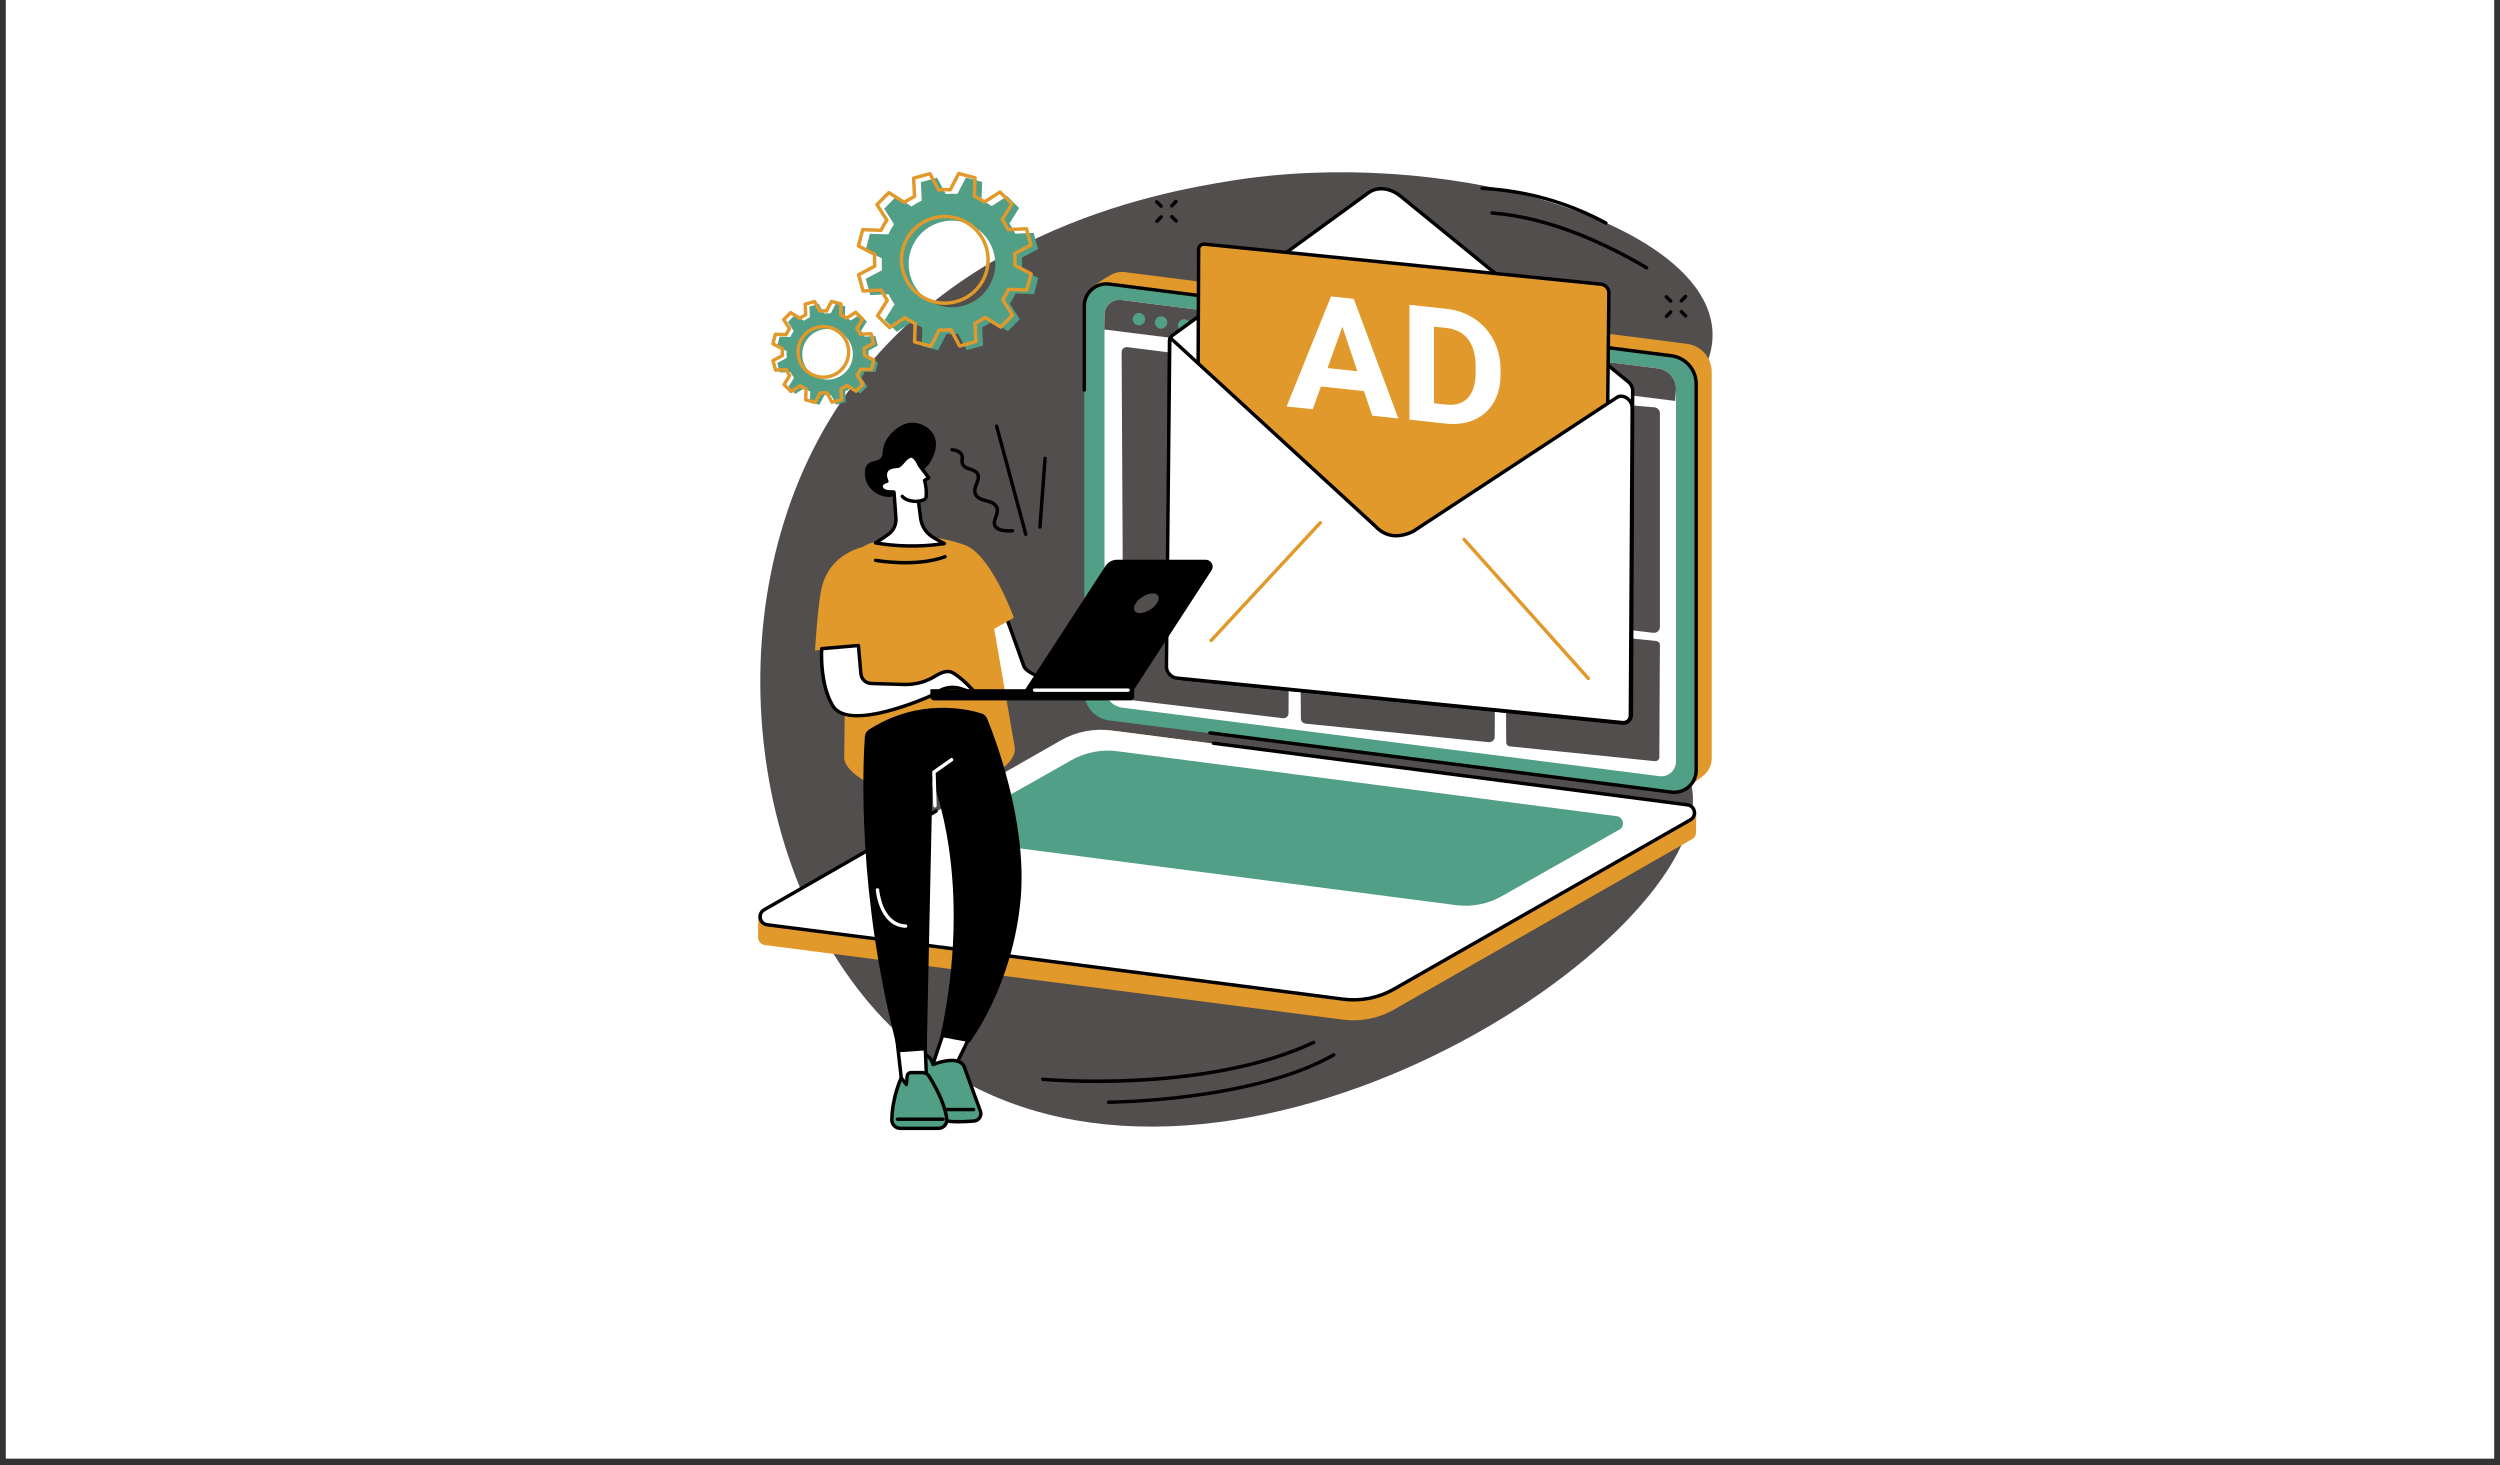
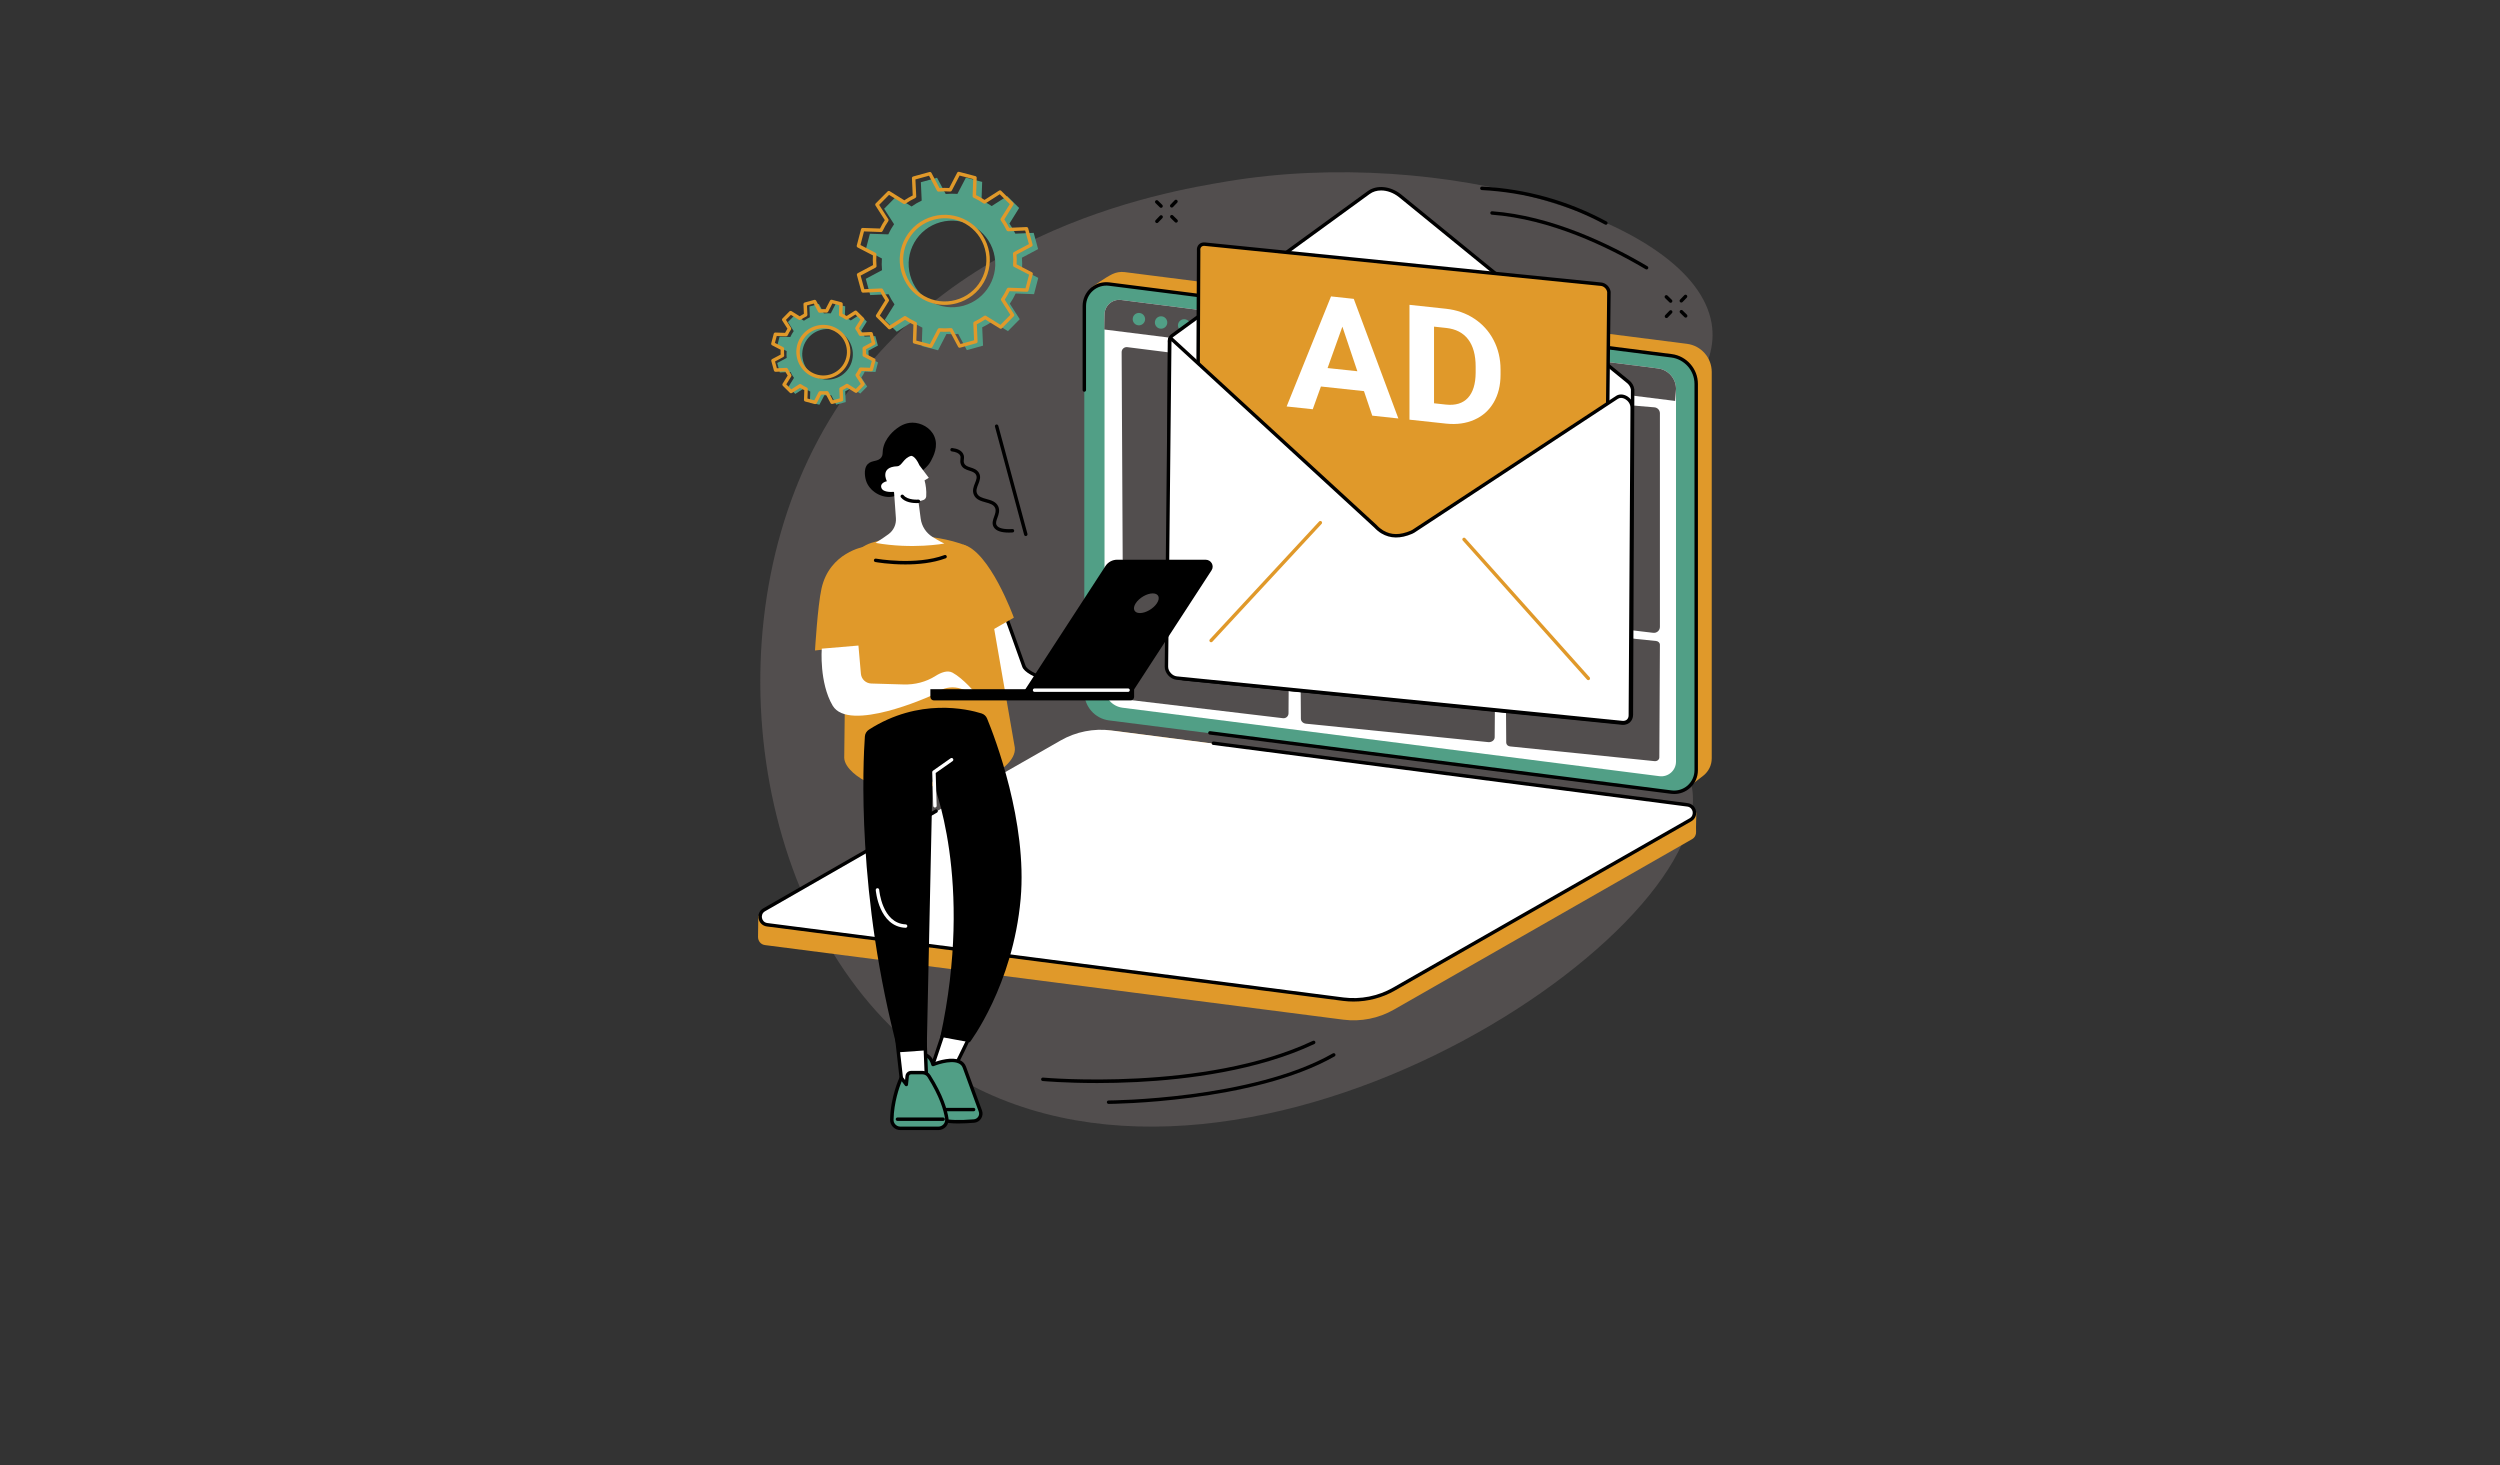
<svg xmlns="http://www.w3.org/2000/svg" width="360" zoomAndPan="magnify" viewBox="0 0 270 158.25" height="211" preserveAspectRatio="xMidYMid meet" version="1.0">
  <rect x="0" y="0" width="270" height="158.25" fill="#333333" stroke="none" />
  <defs>
    <clipPath id="d9d5d2f22b">
-       <path d="M 0.637 0 L 269.363 0 L 269.363 157.504 L 0.637 157.504 Z M 0.637 0 " clip-rule="nonzero" />
-     </clipPath>
+       </clipPath>
  </defs>
  <g clip-path="url(#d9d5d2f22b)">
    <path fill="#ffffff" d="M 0.637 0 L 269.363 0 L 269.363 157.504 L 0.637 157.504 Z M 0.637 0 " fill-opacity="1" fill-rule="nonzero" />
    <path fill="#ffffff" d="M 0.637 0 L 269.363 0 L 269.363 157.504 L 0.637 157.504 Z M 0.637 0 " fill-opacity="1" fill-rule="nonzero" />
  </g>
  <path fill="#524e4e" d="M 132.605 19.578 C 125.688 20.727 99.645 25.051 87.816 48.547 C 76.402 71.219 82.617 103.02 101.996 115.531 C 133.09 135.617 185.066 101.414 182.766 85.273 C 181.906 79.23 171.746 72.945 170.418 64.691 C 168.316 51.645 186.531 44.598 184.848 34.891 C 182.91 23.688 155.656 15.746 132.605 19.578 " fill-opacity="1" fill-rule="nonzero" />
  <path fill="#e0992a" d="M 182.367 84.984 L 121.461 76.516 C 119.93 76.32 118.785 75.02 118.785 73.477 L 117.949 30.992 C 117.949 30.992 119.336 29.992 120.125 29.609 C 120.527 29.414 120.988 29.328 121.465 29.387 L 182.191 37.133 C 183.723 37.328 184.867 38.629 184.867 40.172 L 184.867 81.898 C 184.867 82.645 184.527 83.301 184 83.738 C 183.512 84.137 182.367 84.984 182.367 84.984 " fill-opacity="1" fill-rule="nonzero" />
  <path fill="#519f86" d="M 180.508 85.551 L 119.781 77.805 C 118.254 77.609 117.105 76.309 117.105 74.766 L 117.105 33.039 C 117.105 31.605 118.367 30.5 119.789 30.68 L 180.512 38.426 C 182.043 38.621 183.188 39.922 183.188 41.461 L 183.188 83.188 C 183.188 84.621 181.93 85.73 180.508 85.551 " fill-opacity="1" fill-rule="nonzero" />
  <path fill="#ffffff" d="M 179.219 83.828 L 121.234 76.434 C 120.121 76.293 119.289 75.348 119.289 74.227 L 119.289 33.977 C 119.289 33.02 120.129 32.277 121.078 32.398 L 179.062 39.793 C 180.176 39.934 181.008 40.883 181.008 42.004 L 181.008 82.254 C 181.008 83.211 180.168 83.949 179.219 83.828 " fill-opacity="1" fill-rule="nonzero" />
  <path fill="#000000" d="M 180.809 85.754 C 180.703 85.754 180.594 85.75 180.484 85.734 L 130.648 79.336 C 130.547 79.324 130.473 79.23 130.488 79.125 C 130.5 79.023 130.594 78.953 130.695 78.965 L 180.531 85.363 C 181.156 85.441 181.785 85.25 182.258 84.836 C 182.73 84.418 183.004 83.82 183.004 83.188 L 183.004 41.461 C 183.004 40.02 181.922 38.793 180.492 38.609 L 119.766 30.863 C 119.141 30.785 118.512 30.977 118.039 31.395 C 117.566 31.809 117.293 32.41 117.293 33.039 L 117.293 42.121 C 117.293 42.227 117.211 42.309 117.105 42.309 C 117.004 42.309 116.922 42.227 116.922 42.121 L 116.922 33.039 C 116.922 32.305 117.238 31.602 117.789 31.113 C 118.344 30.625 119.082 30.402 119.812 30.496 L 180.539 38.238 C 182.156 38.445 183.375 39.832 183.375 41.461 L 183.375 83.188 C 183.375 83.926 183.059 84.629 182.504 85.113 C 182.035 85.531 181.43 85.754 180.809 85.754 " fill-opacity="1" fill-rule="nonzero" />
  <path fill="#e0992a" d="M 145.082 110.125 L 82.625 102.07 C 82.137 102.008 81.863 101.598 81.867 101.188 C 81.871 100.906 81.895 98.918 81.895 98.918 L 114.918 80.039 C 116.574 79.094 118.715 78.73 120.605 78.973 L 182.27 86.926 C 182.641 86.973 182.961 87.215 183.105 87.559 L 183.207 87.793 C 183.207 87.793 183.152 89.449 183.176 89.836 C 183.191 90.141 183.055 90.453 182.738 90.633 L 150.543 109.039 C 148.891 109.984 146.973 110.367 145.082 110.125 " fill-opacity="1" fill-rule="nonzero" />
  <path fill="#ffffff" d="M 145.082 107.91 L 82.852 99.871 C 82.023 99.766 81.809 98.672 82.531 98.258 L 114.551 79.969 C 116.207 79.023 118.121 78.645 120.012 78.887 L 182.242 86.926 C 183.07 87.031 183.289 88.125 182.562 88.539 L 150.543 106.828 C 148.887 107.773 146.969 108.152 145.082 107.91 " fill-opacity="1" fill-rule="nonzero" />
-   <path fill="#519f86" d="M 157.266 97.758 L 103.305 90.738 C 102.559 90.641 102.359 89.652 103.016 89.277 L 115.703 82.105 C 117.195 81.254 118.93 80.91 120.637 81.129 L 174.598 88.148 C 175.344 88.246 175.539 89.234 174.887 89.605 L 162.199 96.781 C 160.703 97.633 158.973 97.977 157.266 97.758 " fill-opacity="1" fill-rule="nonzero" />
  <path fill="#000000" d="M 146.18 108.168 C 145.805 108.168 145.43 108.145 145.059 108.098 L 82.828 100.059 C 82.367 100 82.016 99.668 81.926 99.215 C 81.836 98.766 82.035 98.324 82.438 98.094 L 101.008 87.438 C 101.094 87.387 101.211 87.418 101.262 87.508 C 101.312 87.598 101.281 87.711 101.191 87.762 L 82.621 98.418 C 82.309 98.598 82.246 98.91 82.293 99.145 C 82.34 99.375 82.516 99.641 82.875 99.688 L 145.105 107.727 C 146.941 107.961 148.84 107.586 150.449 106.664 L 182.473 88.379 C 182.785 88.199 182.848 87.887 182.805 87.652 C 182.758 87.422 182.578 87.156 182.223 87.109 L 131.02 80.453 C 130.918 80.441 130.848 80.348 130.859 80.246 C 130.871 80.145 130.969 80.07 131.07 80.082 L 182.27 86.738 C 182.727 86.797 183.078 87.129 183.168 87.582 C 183.258 88.031 183.059 88.473 182.656 88.703 L 150.637 106.988 C 149.285 107.762 147.734 108.168 146.18 108.168 " fill-opacity="1" fill-rule="nonzero" />
  <path fill="#524e4e" d="M 121.746 37.492 L 159.211 42.215 C 159.48 42.25 159.688 42.48 159.688 42.754 L 159.688 65.555 C 159.688 65.883 159.398 66.137 159.07 66.094 L 122.258 61.516 C 121.684 61.445 121.254 60.961 121.25 60.383 L 121.137 38.035 C 121.133 37.707 121.422 37.453 121.746 37.492 " fill-opacity="1" fill-rule="nonzero" />
  <path fill="#524e4e" d="M 121.879 62.578 L 138.762 64.496 C 139.031 64.523 139.23 64.754 139.23 65.023 L 139.16 77.043 C 139.156 77.359 138.879 77.602 138.566 77.566 L 121.828 75.574 C 121.566 75.543 121.363 75.316 121.363 75.051 L 121.293 63.105 C 121.289 62.789 121.566 62.543 121.879 62.578 " fill-opacity="1" fill-rule="nonzero" />
  <path fill="#524e4e" d="M 141.113 65.164 L 160.953 67.078 C 161.273 67.109 161.516 67.344 161.512 67.617 L 161.426 79.621 C 161.426 79.941 161.098 80.188 160.723 80.148 L 141.051 78.16 C 140.734 78.129 140.496 77.902 140.496 77.629 L 140.41 65.699 C 140.41 65.379 140.738 65.129 141.113 65.164 " fill-opacity="1" fill-rule="nonzero" />
  <path fill="#524e4e" d="M 163.109 67.617 L 178.859 69.227 C 179.094 69.25 179.27 69.426 179.27 69.637 L 179.207 81.797 C 179.207 82.043 178.965 82.234 178.691 82.203 L 163.086 80.613 C 162.852 80.59 162.676 80.418 162.672 80.207 L 162.59 68.027 C 162.59 67.781 162.832 67.59 163.109 67.617 " fill-opacity="1" fill-rule="nonzero" />
  <path fill="#524e4e" d="M 161.84 42.586 L 178.676 43.992 C 179.012 44.02 179.27 44.301 179.27 44.637 L 179.27 67.703 C 179.27 68.09 178.934 68.391 178.547 68.344 L 161.711 66.348 C 161.387 66.309 161.141 66.035 161.141 65.707 L 161.141 43.23 C 161.141 42.852 161.465 42.555 161.84 42.586 " fill-opacity="1" fill-rule="nonzero" />
  <path fill="#524e4e" d="M 180.914 43.301 L 181.008 42.004 C 181.008 40.883 180.176 39.934 179.062 39.793 L 121.078 32.398 C 120.129 32.277 119.289 33.02 119.289 33.977 L 119.262 35.586 L 180.914 43.301 " fill-opacity="1" fill-rule="nonzero" />
  <path fill="#519f86" d="M 123.672 34.461 C 123.672 34.832 123.375 35.133 123.008 35.137 C 122.637 35.141 122.332 34.84 122.332 34.473 C 122.328 34.102 122.625 33.797 122.996 33.797 C 123.363 33.793 123.668 34.09 123.672 34.461 " fill-opacity="1" fill-rule="nonzero" />
  <path fill="#519f86" d="M 126.066 34.824 C 126.07 35.195 125.773 35.496 125.402 35.5 C 125.031 35.504 124.73 35.207 124.727 34.836 C 124.723 34.465 125.02 34.16 125.391 34.16 C 125.762 34.156 126.062 34.453 126.066 34.824 " fill-opacity="1" fill-rule="nonzero" />
  <path fill="#519f86" d="M 128.559 35.137 C 128.562 35.508 128.266 35.812 127.895 35.816 C 127.523 35.816 127.223 35.52 127.219 35.148 C 127.215 34.781 127.512 34.477 127.883 34.473 C 128.254 34.473 128.555 34.77 128.559 35.137 " fill-opacity="1" fill-rule="nonzero" />
  <path fill="#ffffff" d="M 126.305 37.02 C 126.266 36.699 126.375 36.41 126.605 36.242 L 147.809 20.809 C 148.715 20.133 150.098 20.27 151.199 21.141 L 175.824 41.215 C 176.098 41.434 176.285 41.75 176.324 42.07 L 176.188 77.191 C 176.188 77.762 175.758 78.148 175.184 78.09 L 127.922 73.316 C 126.992 73.223 126.168 72.316 126.172 71.383 L 126.305 37.02 " fill-opacity="1" fill-rule="nonzero" />
  <path fill="#000000" d="M 149.16 20.57 C 148.699 20.57 148.27 20.695 147.918 20.957 L 126.715 36.391 C 126.539 36.52 126.457 36.738 126.488 36.996 C 126.492 37.004 126.492 37.012 126.492 37.02 L 126.359 71.383 C 126.355 72.215 127.109 73.047 127.941 73.133 L 175.203 77.906 C 175.43 77.93 175.633 77.867 175.777 77.738 C 175.922 77.605 176 77.41 176.004 77.188 L 176.137 42.082 C 176.102 41.812 175.941 41.543 175.707 41.359 L 151.082 21.285 C 150.484 20.812 149.797 20.57 149.16 20.57 Z M 175.297 78.281 C 175.254 78.281 175.207 78.281 175.164 78.277 L 127.902 73.504 C 126.879 73.398 125.98 72.41 125.984 71.383 L 126.117 37.031 C 126.074 36.648 126.215 36.297 126.492 36.09 L 147.695 20.656 C 148.664 19.938 150.156 20.074 151.316 20.996 L 175.941 41.066 C 176.258 41.316 176.465 41.676 176.508 42.047 C 176.512 42.055 176.512 42.062 176.512 42.074 L 176.375 77.191 C 176.375 77.52 176.25 77.812 176.027 78.016 C 175.832 78.191 175.574 78.281 175.297 78.281 " fill-opacity="1" fill-rule="nonzero" />
  <path fill="#e0992a" d="M 173.34 71.172 L 129.273 66.773 L 129.453 27.062 C 129.398 26.637 129.695 26.328 130.109 26.371 L 172.918 30.691 C 173.332 30.734 173.711 31.113 173.762 31.535 L 173.34 71.172 " fill-opacity="1" fill-rule="nonzero" />
  <path fill="#000000" d="M 129.461 66.605 L 173.156 70.965 L 173.574 31.547 C 173.531 31.215 173.223 30.91 172.898 30.879 L 130.09 26.555 C 129.949 26.543 129.828 26.582 129.746 26.664 C 129.656 26.754 129.621 26.887 129.637 27.039 C 129.641 27.047 129.641 27.055 129.641 27.062 Z M 173.34 71.359 C 173.332 71.359 173.328 71.359 173.32 71.355 L 129.254 66.961 C 129.16 66.949 129.086 66.871 129.086 66.773 L 129.266 27.07 C 129.238 26.812 129.316 26.57 129.477 26.406 C 129.641 26.238 129.871 26.156 130.129 26.184 L 172.938 30.508 C 173.441 30.559 173.887 31 173.949 31.512 C 173.949 31.523 173.949 31.531 173.949 31.539 L 173.523 71.176 C 173.523 71.227 173.504 71.277 173.465 71.312 C 173.43 71.34 173.387 71.359 173.34 71.359 " fill-opacity="1" fill-rule="nonzero" />
  <path fill="#ffffff" d="M 176.277 44.023 C 176.281 43.18 175.277 42.496 174.637 42.914 L 152.633 57.383 C 152.566 57.418 152.5 57.453 152.43 57.484 C 151.355 57.941 150.305 58.055 149.289 57.449 C 149.02 57.289 148.773 57.078 148.551 56.844 L 126.516 36.598 C 126.484 36.566 126.445 36.551 126.406 36.555 C 126.371 36.559 126.344 36.582 126.336 36.617 L 125.973 72 C 125.969 72.59 126.492 73.172 127.086 73.23 L 175.215 78.035 C 175.707 78.086 176.074 77.758 176.078 77.266 L 176.277 44.023 " fill-opacity="1" fill-rule="nonzero" />
  <path fill="#000000" d="M 176.277 44.023 Z M 126.52 36.855 L 126.16 72 C 126.156 72.496 126.605 72.996 127.102 73.047 L 175.234 77.852 C 175.418 77.871 175.586 77.82 175.707 77.715 C 175.824 77.605 175.891 77.449 175.891 77.266 L 176.09 44.023 C 176.094 43.605 175.797 43.254 175.5 43.09 C 175.227 42.941 174.949 42.934 174.738 43.07 L 152.734 57.539 C 152.648 57.59 152.574 57.625 152.504 57.656 C 151.238 58.195 150.152 58.18 149.195 57.609 C 148.93 57.453 148.672 57.242 148.422 56.977 Z M 175.312 78.227 C 175.273 78.227 175.234 78.227 175.195 78.223 L 127.066 73.418 C 126.379 73.348 125.781 72.684 125.789 71.996 L 126.148 36.613 C 126.148 36.602 126.148 36.586 126.152 36.574 C 126.18 36.461 126.273 36.379 126.387 36.367 C 126.48 36.359 126.574 36.395 126.645 36.465 L 148.68 56.703 C 148.684 56.707 148.684 56.711 148.688 56.715 C 148.914 56.957 149.152 57.148 149.387 57.289 C 150.246 57.801 151.191 57.809 152.359 57.312 C 152.418 57.285 152.477 57.258 152.539 57.219 L 174.535 42.758 C 174.859 42.547 175.285 42.551 175.68 42.766 C 176.16 43.027 176.465 43.52 176.465 44.023 L 176.266 77.266 C 176.262 77.555 176.152 77.812 175.957 77.992 C 175.785 78.145 175.559 78.227 175.312 78.227 " fill-opacity="1" fill-rule="nonzero" />
  <path fill="#e0992a" d="M 171.539 73.457 C 171.488 73.457 171.438 73.438 171.398 73.395 L 157.98 58.379 C 157.91 58.305 157.918 58.184 157.992 58.117 C 158.07 58.047 158.188 58.055 158.258 58.133 L 171.68 73.148 C 171.746 73.223 171.738 73.344 171.664 73.41 C 171.629 73.441 171.582 73.457 171.539 73.457 " fill-opacity="1" fill-rule="nonzero" />
  <path fill="#e0992a" d="M 130.801 69.363 C 130.758 69.363 130.711 69.348 130.676 69.316 C 130.598 69.246 130.594 69.125 130.664 69.051 L 142.461 56.324 C 142.531 56.246 142.648 56.242 142.723 56.312 C 142.801 56.383 142.805 56.5 142.734 56.578 L 130.938 69.305 C 130.902 69.344 130.852 69.363 130.801 69.363 " fill-opacity="1" fill-rule="nonzero" />
  <path fill="#ffffff" d="M 143.379 39.75 L 146.594 40.094 L 144.977 35.277 Z M 147.309 42.242 L 142.66 41.742 L 141.777 44.199 L 138.957 43.898 L 143.75 32.012 L 146.207 32.277 L 151.023 45.195 L 148.203 44.891 L 147.309 42.242 " fill-opacity="1" fill-rule="nonzero" />
  <path fill="#ffffff" d="M 154.875 35.277 L 154.875 43.555 L 156.156 43.695 C 157.195 43.805 157.984 43.562 158.535 42.969 C 159.082 42.375 159.363 41.473 159.371 40.258 L 159.371 39.602 C 159.371 38.344 159.102 37.359 158.559 36.648 C 158.02 35.941 157.227 35.531 156.184 35.418 Z M 152.223 45.324 L 152.223 32.922 L 156.184 33.348 C 157.312 33.473 158.324 33.824 159.219 34.414 C 160.109 35 160.809 35.773 161.309 36.73 C 161.809 37.691 162.059 38.746 162.059 39.898 L 162.059 40.473 C 162.059 41.625 161.812 42.621 161.32 43.465 C 160.828 44.309 160.137 44.93 159.238 45.328 C 158.344 45.727 157.336 45.867 156.211 45.754 L 152.223 45.324 " fill-opacity="1" fill-rule="nonzero" />
  <path fill="#ffffff" d="M 120.395 75.254 C 120.395 75.09 111.172 73.633 110.578 71.945 C 109.691 69.43 108.582 66.41 108.582 66.41 L 106.281 67.863 L 107.762 75.098 L 120.395 75.254 " fill-opacity="1" fill-rule="nonzero" />
  <path fill="#000000" d="M 107.914 74.914 L 118.715 75.047 C 114.617 74.168 110.82 73.191 110.402 72.008 C 109.66 69.91 108.758 67.43 108.488 66.691 L 106.488 67.953 Z M 120.395 75.441 C 120.395 75.441 120.391 75.441 120.391 75.441 L 107.762 75.285 C 107.672 75.285 107.598 75.223 107.582 75.137 L 106.098 67.898 C 106.082 67.824 106.113 67.746 106.18 67.703 L 108.484 66.25 C 108.531 66.219 108.59 66.215 108.645 66.23 C 108.695 66.25 108.738 66.293 108.758 66.344 C 108.77 66.375 109.875 69.398 110.754 71.883 C 111.168 73.059 116.676 74.23 119.027 74.73 C 120.582 75.062 120.582 75.062 120.582 75.254 C 120.582 75.305 120.559 75.352 120.523 75.387 C 120.488 75.422 120.441 75.441 120.395 75.441 " fill-opacity="1" fill-rule="nonzero" />
  <path fill="#e0992a" d="M 94.094 58.633 C 96.293 57.918 99.641 57.402 103.648 58.676 C 105.105 59.141 106.156 60.426 106.336 61.949 L 109.598 80.734 C 109.758 82.102 107.934 83.426 106.648 83.914 C 105.305 84.422 103.273 84.906 100.398 84.906 C 97.316 84.906 95.074 85.086 93.824 84.535 C 92.789 84.082 91.227 82.984 91.176 81.852 L 91.398 62.543 C 91.32 60.785 92.418 59.18 94.094 58.633 " fill-opacity="1" fill-rule="nonzero" />
  <path fill="#e0992a" d="M 109.496 66.707 C 109.496 66.707 106.895 59.492 103.973 58.797 L 105.457 69.02 L 109.496 66.707 " fill-opacity="1" fill-rule="nonzero" />
  <path fill="#e0992a" d="M 88.02 70.254 C 88.02 70.254 88.305 65.426 88.723 63.562 C 89.598 59.641 93.34 59.047 93.34 59.047 L 93.793 69.582 L 88.02 70.254 " fill-opacity="1" fill-rule="nonzero" />
  <path fill="#000000" d="M 97.773 60.961 C 96.016 60.961 94.637 60.719 94.535 60.699 C 94.434 60.684 94.367 60.586 94.383 60.484 C 94.402 60.383 94.5 60.316 94.602 60.332 C 94.645 60.34 98.914 61.094 102.004 59.949 C 102.102 59.914 102.207 59.961 102.242 60.059 C 102.277 60.156 102.23 60.262 102.133 60.297 C 100.738 60.816 99.145 60.961 97.773 60.961 " fill-opacity="1" fill-rule="nonzero" />
  <path fill="#ffffff" d="M 88.75 70.055 C 88.75 70.055 88.469 73.734 89.926 76.207 C 91.668 79.156 100.453 75.184 100.453 75.184 L 101.473 74.602 C 102.164 74.211 102.988 74.129 103.746 74.371 L 105.395 74.906 C 105.395 74.906 104.031 73.27 102.871 72.645 C 102.328 72.352 101.625 72.629 101.027 73.008 C 100.004 73.656 98.801 73.957 97.59 73.922 L 94.094 73.82 C 93.508 73.801 93.027 73.348 92.977 72.762 L 92.711 69.719 L 88.75 70.055 " fill-opacity="1" fill-rule="nonzero" />
-   <path fill="#000000" d="M 88.926 70.227 C 88.895 70.949 88.844 74.004 90.086 76.109 C 91.703 78.852 100.07 75.148 100.367 75.016 L 101.383 74.441 C 102.117 74.023 103 73.934 103.801 74.195 L 104.797 74.516 C 104.305 73.988 103.5 73.195 102.785 72.809 C 102.297 72.547 101.613 72.855 101.129 73.164 C 100.094 73.82 98.867 74.148 97.582 74.109 L 94.09 74.004 C 93.406 73.984 92.848 73.457 92.789 72.777 L 92.539 69.918 Z M 92.59 77.48 C 91.328 77.48 90.277 77.168 89.766 76.301 C 88.293 73.809 88.551 70.191 88.562 70.039 C 88.57 69.949 88.641 69.875 88.73 69.867 L 92.695 69.531 C 92.797 69.523 92.887 69.598 92.895 69.703 L 93.16 72.746 C 93.203 73.238 93.609 73.617 94.102 73.633 L 97.594 73.738 C 98.805 73.773 99.957 73.465 100.93 72.848 C 101.758 72.324 102.441 72.199 102.961 72.48 C 104.137 73.117 105.48 74.719 105.539 74.785 C 105.59 74.848 105.598 74.941 105.551 75.008 C 105.504 75.078 105.418 75.109 105.336 75.082 L 103.688 74.551 C 102.984 74.324 102.211 74.402 101.566 74.766 L 100.543 75.344 C 100.539 75.348 100.535 75.352 100.527 75.352 C 100.266 75.469 95.777 77.48 92.59 77.48 " fill-opacity="1" fill-rule="nonzero" />
  <path fill="#ffffff" d="M 102.23 110.535 L 100.324 116.219 C 100.324 116.219 102.398 116.039 102.598 116.078 C 102.797 116.117 105.223 110.895 105.223 110.895 L 102.23 110.535 " fill-opacity="1" fill-rule="nonzero" />
  <path fill="#000000" d="M 102.625 115.895 C 102.629 115.895 102.633 115.895 102.633 115.895 C 102.633 115.895 102.629 115.895 102.625 115.895 Z M 102.359 110.738 L 100.594 116.008 C 101.172 115.961 102.18 115.883 102.531 115.887 C 102.832 115.488 104.109 112.84 104.945 111.051 Z M 100.324 116.402 C 100.27 116.402 100.215 116.379 100.18 116.332 C 100.141 116.281 100.129 116.219 100.148 116.156 L 102.055 110.477 C 102.082 110.391 102.164 110.34 102.254 110.348 L 105.246 110.711 C 105.305 110.719 105.355 110.754 105.387 110.805 C 105.414 110.859 105.418 110.922 105.391 110.977 C 105.387 110.988 104.777 112.297 104.152 113.582 C 102.828 116.316 102.742 116.297 102.562 116.262 C 102.43 116.242 101.328 116.32 100.34 116.402 C 100.336 116.402 100.332 116.402 100.324 116.402 " fill-opacity="1" fill-rule="nonzero" />
  <path fill="#519f86" d="M 100.762 114.969 C 100.762 114.969 103.625 113.793 104.156 115.27 C 104.828 117.141 105.883 120 105.883 120 C 106.062 120.5 105.719 121.031 105.191 121.074 C 104.145 121.156 102.582 121.227 101.855 120.969 C 100.707 120.566 98.801 116.934 98.801 116.934 L 99.391 113.84 C 99.391 113.84 100.43 113.695 100.762 114.969 " fill-opacity="1" fill-rule="nonzero" />
  <path fill="#000000" d="M 98.996 116.902 C 99.547 117.938 101.051 120.488 101.918 120.793 C 102.449 120.98 103.605 121.012 105.176 120.887 C 105.367 120.871 105.539 120.77 105.645 120.605 C 105.75 120.445 105.773 120.246 105.707 120.066 C 105.695 120.039 104.645 117.184 103.98 115.332 C 103.898 115.102 103.746 114.941 103.516 114.84 C 102.594 114.426 100.848 115.133 100.832 115.141 C 100.781 115.16 100.727 115.16 100.68 115.133 C 100.629 115.109 100.594 115.066 100.582 115.016 C 100.359 114.168 99.801 114.039 99.543 114.023 Z M 103.504 121.336 C 102.828 121.336 102.195 121.289 101.793 121.145 C 100.609 120.73 98.836 117.398 98.637 117.02 C 98.617 116.98 98.609 116.938 98.617 116.898 L 99.207 113.805 C 99.219 113.727 99.285 113.668 99.363 113.656 C 99.375 113.652 100.457 113.516 100.883 114.723 C 101.391 114.539 102.789 114.105 103.668 114.496 C 103.992 114.641 104.215 114.879 104.332 115.203 C 104.996 117.059 106.047 119.91 106.059 119.938 C 106.164 120.23 106.125 120.547 105.957 120.809 C 105.789 121.07 105.516 121.234 105.207 121.258 C 104.68 121.301 104.078 121.336 103.504 121.336 " fill-opacity="1" fill-rule="nonzero" />
  <path fill="#000000" d="M 105.148 120.02 L 102.207 120.02 C 102.105 120.02 102.02 119.938 102.02 119.836 C 102.02 119.73 102.105 119.648 102.207 119.648 L 105.148 119.648 C 105.25 119.648 105.336 119.73 105.336 119.836 C 105.336 119.938 105.25 120.02 105.148 120.02 " fill-opacity="1" fill-rule="nonzero" />
  <path fill="#ffffff" d="M 96.828 111.93 L 97.477 117.648 L 100.078 116.934 L 99.879 111.781 L 96.828 111.93 " fill-opacity="1" fill-rule="nonzero" />
  <path fill="#000000" d="M 97.039 112.109 L 97.637 117.41 L 99.887 116.793 L 99.699 111.977 Z M 97.477 117.832 C 97.441 117.832 97.402 117.824 97.371 117.801 C 97.328 117.77 97.297 117.723 97.289 117.668 L 96.645 111.953 C 96.637 111.902 96.652 111.848 96.688 111.809 C 96.723 111.77 96.77 111.746 96.82 111.746 L 99.871 111.598 C 99.918 111.594 99.969 111.609 100.004 111.645 C 100.043 111.68 100.062 111.727 100.066 111.773 L 100.266 116.926 C 100.27 117.012 100.211 117.09 100.129 117.113 L 97.527 117.828 C 97.508 117.832 97.492 117.832 97.477 117.832 " fill-opacity="1" fill-rule="nonzero" />
  <path fill="#519f86" d="M 97.23 121.859 L 101.352 121.859 C 101.906 121.859 102.336 121.363 102.254 120.812 C 102.117 119.883 101.668 118.34 100.324 116.219 C 100.18 115.984 99.922 115.844 99.648 115.844 L 98.395 115.844 C 98.18 115.844 98 116.008 97.977 116.223 L 97.883 117.125 L 97.336 116.406 C 97.336 116.406 96.363 118.457 96.316 120.93 C 96.309 121.438 96.719 121.859 97.23 121.859 " fill-opacity="1" fill-rule="nonzero" />
  <path fill="#000000" d="M 97.383 116.773 C 97.121 117.418 96.539 119.062 96.504 120.934 C 96.5 121.129 96.574 121.312 96.711 121.453 C 96.852 121.594 97.035 121.672 97.23 121.672 L 101.352 121.672 C 101.562 121.672 101.762 121.578 101.902 121.418 C 102.039 121.258 102.102 121.047 102.07 120.84 C 101.934 119.938 101.496 118.418 100.168 116.316 C 100.055 116.141 99.855 116.031 99.648 116.031 L 98.395 116.031 C 98.273 116.031 98.176 116.121 98.16 116.242 L 98.066 117.145 C 98.059 117.223 98.004 117.285 97.93 117.305 C 97.859 117.328 97.777 117.301 97.734 117.238 Z M 101.352 122.047 L 97.23 122.047 C 96.934 122.047 96.652 121.93 96.445 121.715 C 96.238 121.504 96.125 121.223 96.129 120.926 C 96.176 118.441 97.125 116.41 97.168 116.324 C 97.195 116.266 97.254 116.227 97.316 116.219 C 97.383 116.215 97.445 116.242 97.484 116.293 L 97.746 116.637 L 97.789 116.203 C 97.824 115.891 98.082 115.656 98.395 115.656 L 99.648 115.656 C 99.988 115.656 100.301 115.828 100.484 116.117 C 101.848 118.273 102.301 119.848 102.438 120.785 C 102.484 121.102 102.391 121.422 102.184 121.664 C 101.973 121.906 101.672 122.047 101.352 122.047 " fill-opacity="1" fill-rule="nonzero" />
  <path fill="#000000" d="M 101.855 121.059 L 96.926 121.059 C 96.82 121.059 96.738 120.977 96.738 120.875 C 96.738 120.77 96.82 120.688 96.926 120.688 L 101.855 120.688 C 101.957 120.688 102.043 120.77 102.043 120.875 C 102.043 120.977 101.957 121.059 101.855 121.059 " fill-opacity="1" fill-rule="nonzero" />
  <path fill="#000000" d="M 106.605 77.602 C 106.5 77.336 106.281 77.137 106.008 77.051 C 104.504 76.578 99.25 75.332 93.844 78.801 C 93.59 78.965 93.426 79.238 93.406 79.539 C 93.211 82.285 92.48 96.648 97.023 113.648 L 100.086 113.434 L 100.707 84.359 C 100.707 84.359 105.242 95.02 101.555 111.98 L 104.738 112.566 C 104.738 112.566 109.395 106.441 110.23 97.086 C 110.969 88.805 107.434 79.613 106.605 77.602 " fill-opacity="1" fill-rule="nonzero" />
  <path fill="#ffffff" d="M 97.805 100.203 C 97.801 100.203 97.797 100.203 97.797 100.203 C 94.91 100.082 94.582 96.168 94.582 96.129 C 94.574 96.023 94.648 95.934 94.754 95.926 C 94.852 95.918 94.945 95.996 94.953 96.098 C 94.957 96.137 95.258 99.723 97.812 99.832 C 97.914 99.836 97.996 99.922 97.992 100.027 C 97.984 100.125 97.902 100.203 97.805 100.203 " fill-opacity="1" fill-rule="nonzero" />
  <path fill="#ffffff" d="M 100.973 87.211 C 100.875 87.211 100.789 87.133 100.789 87.031 L 100.68 83.395 C 100.68 83.332 100.707 83.273 100.758 83.238 L 102.668 81.895 C 102.75 81.836 102.867 81.855 102.926 81.941 C 102.984 82.023 102.965 82.141 102.883 82.199 L 101.055 83.484 L 101.16 87.02 C 101.164 87.121 101.082 87.211 100.98 87.211 C 100.977 87.211 100.977 87.211 100.973 87.211 " fill-opacity="1" fill-rule="nonzero" />
  <path fill="#000000" d="M 98.875 51.547 C 99.988 50.488 100.246 50.34 100.559 49.75 C 100.809 49.27 101.375 48.199 100.902 47.117 C 100.496 46.18 99.473 45.652 98.555 45.648 C 97.73 45.645 97.148 46.062 96.84 46.285 C 96.707 46.383 95.523 47.258 95.348 48.602 C 95.301 48.969 95.359 49.133 95.203 49.367 C 94.859 49.895 94.172 49.668 93.727 50.113 C 93.168 50.676 93.496 51.797 93.523 51.883 C 93.887 53.078 95.234 53.812 96.293 53.648 C 96.906 53.555 96.836 53.484 98.875 51.547 " fill-opacity="1" fill-rule="nonzero" />
  <path fill="#ffffff" d="M 95.969 57.684 C 96.512 57.285 96.809 56.633 96.758 55.961 L 96.559 53.168 C 96.539 53.152 96.52 53.133 96.5 53.117 C 96.5 53.117 95.383 53.246 95.191 52.688 C 95 52.125 95.785 51.973 95.785 51.973 C 95.785 51.973 94.961 50.438 96.895 50.359 C 97.414 50.34 97.559 49.469 98.402 49.234 C 98.402 49.234 98.82 49.18 99.305 50.262 L 100.309 51.602 L 99.852 51.879 C 99.992 52.402 100.07 52.98 100.031 53.598 C 100.02 53.777 99.906 53.934 99.738 53.996 C 99.602 54.047 99.414 54.105 99.191 54.145 L 99.434 56.008 C 99.539 56.824 100.008 57.547 100.703 57.984 C 101.375 58.41 101.988 58.703 101.988 58.703 C 101.988 58.703 98.562 59.344 94.555 58.633 C 94.555 58.633 95.301 58.176 95.969 57.684 " fill-opacity="1" fill-rule="nonzero" />
-   <path fill="#000000" d="M 98.426 49.418 Z M 95.969 57.684 Z M 95.066 58.527 C 97.859 58.953 100.316 58.738 101.387 58.602 C 101.164 58.48 100.891 58.324 100.602 58.145 C 99.855 57.672 99.363 56.902 99.25 56.031 L 99.004 54.168 C 98.992 54.066 99.062 53.977 99.16 53.957 C 99.336 53.93 99.508 53.883 99.672 53.82 C 99.77 53.785 99.84 53.691 99.844 53.586 C 99.883 53.043 99.824 52.484 99.672 51.93 C 99.652 51.848 99.684 51.766 99.754 51.723 L 100.035 51.551 L 99.152 50.375 C 99.145 50.363 99.137 50.352 99.133 50.34 C 98.777 49.539 98.484 49.438 98.426 49.422 C 98.051 49.535 97.84 49.793 97.633 50.043 C 97.434 50.285 97.23 50.535 96.902 50.547 C 96.367 50.57 96.02 50.707 95.879 50.957 C 95.664 51.332 95.949 51.883 95.949 51.887 C 95.98 51.938 95.98 52 95.953 52.055 C 95.93 52.109 95.879 52.148 95.82 52.156 C 95.734 52.176 95.465 52.258 95.375 52.41 C 95.355 52.449 95.328 52.512 95.367 52.625 C 95.484 52.965 96.227 52.961 96.477 52.934 C 96.527 52.926 96.582 52.941 96.621 52.977 L 96.676 53.023 C 96.715 53.059 96.742 53.105 96.742 53.152 L 96.945 55.945 C 97 56.691 96.676 57.398 96.078 57.836 C 95.723 58.098 95.348 58.348 95.066 58.527 Z M 98.477 59.152 C 97.312 59.152 95.953 59.07 94.523 58.816 C 94.445 58.805 94.387 58.746 94.371 58.668 C 94.355 58.594 94.391 58.516 94.457 58.473 C 94.465 58.469 95.203 58.016 95.859 57.535 C 96.352 57.172 96.617 56.59 96.574 55.973 L 96.383 53.312 C 96.039 53.332 95.207 53.316 95.016 52.746 C 94.949 52.555 94.965 52.375 95.055 52.219 C 95.168 52.027 95.371 51.918 95.531 51.855 C 95.438 51.598 95.336 51.152 95.555 50.773 C 95.766 50.402 96.215 50.203 96.891 50.176 C 97.039 50.168 97.16 50.031 97.344 49.809 C 97.566 49.535 97.848 49.195 98.352 49.055 C 98.359 49.055 98.367 49.051 98.375 49.051 C 98.469 49.039 98.957 49.031 99.465 50.168 L 100.457 51.488 C 100.488 51.531 100.5 51.586 100.492 51.637 C 100.48 51.688 100.449 51.734 100.406 51.762 L 100.066 51.969 C 100.203 52.52 100.254 53.07 100.219 53.613 C 100.203 53.863 100.039 54.082 99.805 54.172 C 99.672 54.219 99.539 54.262 99.398 54.293 L 99.617 55.98 C 99.719 56.742 100.148 57.418 100.801 57.828 C 101.457 58.242 102.062 58.531 102.07 58.531 C 102.145 58.566 102.184 58.645 102.176 58.727 C 102.164 58.805 102.105 58.871 102.023 58.887 C 102.004 58.891 100.562 59.152 98.477 59.152 " fill-opacity="1" fill-rule="nonzero" />
  <path fill="#ffffff" d="M 99.191 54.145 C 99.191 54.145 97.965 54.246 97.445 53.602 L 99.191 54.145 " fill-opacity="1" fill-rule="nonzero" />
  <path fill="#000000" d="M 98.996 54.336 C 98.602 54.336 97.742 54.27 97.301 53.719 C 97.234 53.641 97.246 53.523 97.328 53.457 C 97.406 53.395 97.527 53.406 97.59 53.484 C 98.043 54.047 99.164 53.957 99.176 53.957 C 99.277 53.949 99.367 54.023 99.375 54.129 C 99.387 54.23 99.309 54.32 99.207 54.328 C 99.195 54.328 99.117 54.336 98.996 54.336 " fill-opacity="1" fill-rule="nonzero" />
  <path fill="#000000" d="M 122.441 74.523 L 110.684 74.523 L 119.398 61.121 C 119.672 60.703 120.148 60.449 120.656 60.449 L 130.199 60.449 C 130.805 60.449 131.172 61.098 130.848 61.594 L 122.441 74.523 " fill-opacity="1" fill-rule="nonzero" />
  <path fill="#524e4e" d="M 124.949 65.148 C 124.566 65.734 123.746 66.211 123.113 66.211 C 122.48 66.211 122.281 65.734 122.66 65.148 C 123.043 64.562 123.867 64.086 124.496 64.086 C 125.129 64.086 125.332 64.562 124.949 65.148 " fill-opacity="1" fill-rule="nonzero" />
  <path fill="#000000" d="M 122.105 75.645 L 100.859 75.645 C 100.648 75.645 100.48 75.473 100.48 75.266 L 100.48 74.43 L 122.484 74.43 L 122.484 75.266 C 122.484 75.473 122.312 75.645 122.105 75.645 " fill-opacity="1" fill-rule="nonzero" />
  <path fill="#ffffff" d="M 121.828 74.723 L 111.734 74.723 C 111.629 74.723 111.547 74.641 111.547 74.535 C 111.547 74.434 111.629 74.352 111.734 74.352 L 121.828 74.352 C 121.934 74.352 122.016 74.434 122.016 74.535 C 122.016 74.641 121.934 74.723 121.828 74.723 " fill-opacity="1" fill-rule="nonzero" />
  <path fill="#000000" d="M 126.547 22.418 C 126.5 22.418 126.453 22.402 126.418 22.367 C 126.344 22.297 126.34 22.18 126.41 22.105 L 126.871 21.625 C 126.941 21.551 127.059 21.551 127.133 21.621 C 127.207 21.691 127.211 21.809 127.141 21.883 L 126.68 22.363 C 126.645 22.402 126.594 22.418 126.547 22.418 " fill-opacity="1" fill-rule="nonzero" />
  <path fill="#000000" d="M 124.945 24.094 C 124.898 24.094 124.852 24.074 124.816 24.039 C 124.738 23.969 124.738 23.852 124.809 23.777 L 125.266 23.301 C 125.336 23.223 125.457 23.223 125.531 23.293 C 125.605 23.363 125.609 23.484 125.535 23.559 L 125.078 24.035 C 125.043 24.074 124.992 24.094 124.945 24.094 " fill-opacity="1" fill-rule="nonzero" />
  <path fill="#000000" d="M 125.395 22.445 C 125.344 22.445 125.297 22.426 125.262 22.391 L 124.797 21.934 C 124.723 21.863 124.723 21.742 124.793 21.672 C 124.867 21.598 124.984 21.598 125.059 21.668 L 125.523 22.125 C 125.598 22.199 125.598 22.316 125.527 22.391 C 125.488 22.426 125.441 22.445 125.395 22.445 " fill-opacity="1" fill-rule="nonzero" />
  <path fill="#000000" d="M 127.02 24.047 C 126.973 24.047 126.926 24.027 126.891 23.992 L 126.426 23.535 C 126.352 23.465 126.352 23.344 126.422 23.27 C 126.496 23.199 126.613 23.195 126.688 23.27 L 127.152 23.727 C 127.227 23.801 127.227 23.918 127.152 23.992 C 127.117 24.027 127.066 24.047 127.02 24.047 " fill-opacity="1" fill-rule="nonzero" />
  <path fill="#000000" d="M 181.582 32.676 C 181.535 32.676 181.488 32.66 181.453 32.625 C 181.379 32.555 181.375 32.438 181.445 32.363 L 181.906 31.883 C 181.977 31.809 182.094 31.805 182.168 31.879 C 182.242 31.949 182.246 32.066 182.176 32.141 L 181.715 32.621 C 181.68 32.656 181.629 32.676 181.582 32.676 " fill-opacity="1" fill-rule="nonzero" />
  <path fill="#000000" d="M 179.977 34.352 C 179.93 34.352 179.887 34.336 179.848 34.301 C 179.773 34.227 179.773 34.109 179.844 34.035 L 180.301 33.559 C 180.371 33.484 180.492 33.48 180.566 33.551 C 180.641 33.625 180.641 33.742 180.57 33.816 L 180.113 34.293 C 180.078 34.332 180.027 34.352 179.977 34.352 " fill-opacity="1" fill-rule="nonzero" />
  <path fill="#000000" d="M 180.426 32.703 C 180.379 32.703 180.332 32.688 180.297 32.648 L 179.832 32.191 C 179.758 32.121 179.758 32 179.828 31.93 C 179.902 31.855 180.02 31.855 180.094 31.926 L 180.559 32.383 C 180.633 32.457 180.633 32.574 180.559 32.648 C 180.523 32.684 180.477 32.703 180.426 32.703 " fill-opacity="1" fill-rule="nonzero" />
  <path fill="#000000" d="M 182.055 34.305 C 182.008 34.305 181.961 34.289 181.922 34.25 L 181.457 33.793 C 181.383 33.723 181.383 33.605 181.457 33.531 C 181.527 33.457 181.648 33.457 181.719 33.527 L 182.184 33.984 C 182.258 34.059 182.258 34.176 182.188 34.25 C 182.152 34.285 182.102 34.305 182.055 34.305 " fill-opacity="1" fill-rule="nonzero" />
  <path fill="#000000" d="M 110.785 57.895 C 110.703 57.895 110.625 57.836 110.605 57.754 L 107.457 46.078 C 107.43 45.98 107.488 45.875 107.586 45.848 C 107.688 45.82 107.789 45.883 107.816 45.98 L 110.965 57.656 C 110.992 57.758 110.934 57.859 110.832 57.887 C 110.816 57.891 110.801 57.895 110.785 57.895 " fill-opacity="1" fill-rule="nonzero" />
-   <path fill="#000000" d="M 112.312 57.105 C 112.309 57.105 112.305 57.105 112.301 57.105 C 112.195 57.098 112.121 57.008 112.129 56.906 L 112.684 49.484 C 112.691 49.383 112.781 49.305 112.883 49.312 C 112.984 49.32 113.062 49.41 113.055 49.512 L 112.5 56.934 C 112.492 57.031 112.41 57.105 112.312 57.105 " fill-opacity="1" fill-rule="nonzero" />
  <path fill="#000000" d="M 108.961 57.52 C 108.086 57.52 107.547 57.32 107.312 56.91 C 107.098 56.535 107.238 56.156 107.371 55.789 C 107.488 55.461 107.602 55.152 107.469 54.852 C 107.309 54.488 106.891 54.375 106.449 54.254 C 105.965 54.121 105.418 53.973 105.184 53.453 C 104.973 52.992 105.148 52.559 105.301 52.176 C 105.441 51.824 105.562 51.523 105.398 51.25 C 105.258 51.016 104.988 50.93 104.699 50.836 C 104.348 50.723 103.945 50.598 103.777 50.16 C 103.688 49.934 103.711 49.734 103.727 49.578 C 103.746 49.418 103.758 49.305 103.684 49.172 C 103.555 48.949 103.258 48.809 102.801 48.754 C 102.699 48.742 102.625 48.652 102.637 48.547 C 102.648 48.445 102.742 48.371 102.844 48.387 C 103.426 48.453 103.816 48.656 104.004 48.984 C 104.145 49.227 104.121 49.434 104.098 49.621 C 104.082 49.762 104.07 49.883 104.125 50.023 C 104.23 50.293 104.5 50.383 104.812 50.484 C 105.137 50.586 105.504 50.703 105.719 51.059 C 105.977 51.492 105.801 51.926 105.648 52.312 C 105.508 52.66 105.379 52.984 105.523 53.297 C 105.684 53.656 106.102 53.773 106.547 53.895 C 107.031 54.027 107.582 54.176 107.812 54.699 C 108.004 55.141 107.855 55.555 107.719 55.918 C 107.605 56.23 107.508 56.5 107.637 56.723 C 107.82 57.047 108.406 57.191 109.336 57.137 C 109.441 57.129 109.527 57.207 109.531 57.312 C 109.539 57.414 109.461 57.504 109.355 57.508 C 109.219 57.516 109.086 57.52 108.961 57.52 " fill-opacity="1" fill-rule="nonzero" />
  <path fill="#000000" d="M 173.434 24.277 C 173.406 24.277 173.375 24.27 173.348 24.254 C 169.207 22.023 164.727 20.77 160.035 20.527 C 159.934 20.52 159.852 20.434 159.859 20.332 C 159.863 20.227 159.949 20.148 160.055 20.152 C 164.801 20.398 169.332 21.668 173.523 23.926 C 173.613 23.977 173.648 24.09 173.598 24.18 C 173.566 24.242 173.5 24.277 173.434 24.277 " fill-opacity="1" fill-rule="nonzero" />
  <path fill="#000000" d="M 177.832 29.105 C 177.801 29.105 177.766 29.098 177.734 29.078 C 173.633 26.652 167.418 23.66 161.125 23.188 C 161.02 23.18 160.945 23.09 160.953 22.988 C 160.961 22.883 161.051 22.809 161.152 22.816 C 167.52 23.293 173.789 26.309 177.926 28.758 C 178.016 28.809 178.043 28.926 177.992 29.012 C 177.957 29.074 177.895 29.105 177.832 29.105 " fill-opacity="1" fill-rule="nonzero" />
  <path fill="#000000" d="M 118.5 116.969 C 114.984 116.969 112.641 116.754 112.609 116.75 C 112.504 116.742 112.43 116.652 112.441 116.547 C 112.449 116.445 112.543 116.371 112.645 116.379 C 112.816 116.395 130.098 117.926 141.797 112.41 C 141.891 112.367 142.004 112.406 142.047 112.5 C 142.09 112.594 142.051 112.707 141.957 112.75 C 135.793 115.656 128.137 116.59 122.805 116.859 C 121.25 116.938 119.793 116.969 118.5 116.969 " fill-opacity="1" fill-rule="nonzero" />
  <path fill="#000000" d="M 119.727 119.223 C 119.625 119.223 119.543 119.141 119.539 119.039 C 119.539 118.934 119.625 118.852 119.727 118.852 C 119.879 118.852 135.23 118.742 143.949 113.766 C 144.039 113.715 144.156 113.746 144.207 113.836 C 144.258 113.926 144.227 114.039 144.137 114.09 C 135.328 119.113 119.883 119.223 119.727 119.223 " fill-opacity="1" fill-rule="nonzero" />
  <path fill="#519f86" d="M 90.098 40.902 C 88.641 41.301 87.137 40.441 86.738 38.984 C 86.34 37.531 87.199 36.027 88.652 35.629 C 90.109 35.23 91.613 36.086 92.012 37.543 C 92.41 39 91.555 40.504 90.098 40.902 Z M 94.812 37.324 L 94.535 36.301 L 93.375 36.355 C 93.266 36.129 93.145 35.914 93.004 35.715 L 93.617 34.73 L 92.859 33.984 L 91.883 34.609 C 91.68 34.469 91.465 34.348 91.242 34.246 L 91.281 33.086 L 90.254 32.816 L 89.723 33.844 C 89.477 33.824 89.23 33.828 88.98 33.848 L 88.438 32.824 L 87.414 33.105 L 87.465 34.266 C 87.238 34.371 87.027 34.496 86.824 34.637 L 85.844 34.023 L 85.098 34.777 L 85.723 35.758 C 85.582 35.957 85.461 36.176 85.355 36.398 L 84.195 36.359 L 83.926 37.387 L 84.957 37.918 C 84.938 38.16 84.938 38.41 84.961 38.656 L 83.938 39.203 L 84.219 40.227 L 85.375 40.176 C 85.484 40.398 85.609 40.613 85.75 40.812 L 85.137 41.797 L 85.891 42.543 L 86.867 41.918 C 87.07 42.059 87.285 42.18 87.508 42.285 L 87.469 43.445 L 88.496 43.711 L 89.031 42.684 C 89.273 42.703 89.52 42.703 89.77 42.68 L 90.312 43.703 L 91.34 43.422 L 91.285 42.262 C 91.512 42.156 91.727 42.031 91.926 41.891 L 92.906 42.504 L 93.656 41.75 L 93.027 40.773 C 93.168 40.57 93.293 40.355 93.395 40.129 L 94.555 40.172 L 94.824 39.145 L 93.797 38.609 C 93.816 38.367 93.812 38.121 93.789 37.871 L 94.812 37.324 " fill-opacity="1" fill-rule="nonzero" />
  <path fill="#e0992a" d="M 88.922 35.457 C 88.699 35.457 88.473 35.488 88.25 35.547 C 86.895 35.922 86.094 37.324 86.465 38.68 C 86.836 40.031 88.238 40.832 89.594 40.461 C 90.949 40.09 91.75 38.688 91.379 37.332 C 91.07 36.203 90.039 35.457 88.922 35.457 Z M 89.645 40.641 Z M 88.922 40.926 C 87.641 40.926 86.461 40.074 86.105 38.777 C 85.898 38.023 86 37.238 86.383 36.559 C 86.77 35.883 87.398 35.395 88.148 35.188 C 89.703 34.762 91.312 35.68 91.738 37.234 C 92.164 38.789 91.246 40.398 89.691 40.82 C 89.438 40.891 89.176 40.926 88.922 40.926 Z M 87.207 43.043 L 87.945 43.234 L 88.41 42.34 C 88.445 42.273 88.516 42.234 88.59 42.238 C 88.82 42.258 89.059 42.258 89.297 42.234 C 89.371 42.227 89.445 42.266 89.48 42.332 L 89.953 43.227 L 90.691 43.023 L 90.645 42.016 C 90.641 41.938 90.684 41.867 90.75 41.836 C 90.969 41.734 91.172 41.613 91.363 41.48 C 91.426 41.438 91.508 41.434 91.57 41.473 L 92.426 42.008 L 92.961 41.465 L 92.418 40.613 C 92.379 40.551 92.379 40.469 92.422 40.406 C 92.555 40.215 92.672 40.008 92.773 39.793 C 92.805 39.727 92.871 39.684 92.949 39.684 L 93.957 39.719 L 94.152 38.98 L 93.254 38.516 C 93.188 38.484 93.148 38.41 93.156 38.336 C 93.172 38.105 93.172 37.867 93.148 37.629 C 93.145 37.555 93.184 37.484 93.25 37.449 L 94.141 36.973 L 93.938 36.234 L 92.93 36.281 C 92.852 36.285 92.785 36.242 92.754 36.176 C 92.648 35.961 92.531 35.754 92.395 35.562 C 92.352 35.5 92.352 35.422 92.391 35.355 L 92.926 34.5 L 92.383 33.965 L 91.531 34.508 C 91.469 34.551 91.387 34.547 91.324 34.504 C 91.129 34.371 90.922 34.254 90.711 34.156 C 90.641 34.125 90.598 34.055 90.602 33.98 L 90.637 32.969 L 89.898 32.773 L 89.434 33.672 C 89.398 33.738 89.328 33.777 89.254 33.773 C 89.02 33.754 88.781 33.754 88.543 33.777 C 88.469 33.781 88.398 33.746 88.363 33.68 L 87.887 32.785 L 87.152 32.988 L 87.199 33.996 C 87.199 34.074 87.16 34.141 87.09 34.176 C 86.875 34.277 86.668 34.398 86.48 34.531 C 86.418 34.574 86.336 34.578 86.273 34.535 L 85.418 34.004 L 84.879 34.547 L 85.426 35.398 C 85.465 35.461 85.465 35.539 85.422 35.602 C 85.289 35.797 85.168 36.004 85.07 36.219 C 85.039 36.285 84.973 36.324 84.902 36.324 C 84.898 36.324 84.898 36.324 84.895 36.324 L 83.887 36.289 L 83.691 37.031 L 84.586 37.492 C 84.652 37.527 84.695 37.598 84.688 37.672 C 84.668 37.906 84.672 38.145 84.691 38.383 C 84.699 38.457 84.66 38.527 84.594 38.562 L 83.703 39.039 L 83.902 39.773 L 84.914 39.73 C 84.992 39.727 85.059 39.77 85.09 39.836 C 85.195 40.051 85.312 40.258 85.445 40.449 C 85.488 40.508 85.492 40.59 85.453 40.652 L 84.918 41.512 L 85.461 42.047 L 86.312 41.504 C 86.375 41.461 86.457 41.465 86.52 41.504 C 86.711 41.637 86.918 41.758 87.133 41.855 C 87.203 41.887 87.242 41.957 87.242 42.031 Z M 88.043 43.641 C 88.027 43.641 88.012 43.641 87.996 43.637 L 86.969 43.367 C 86.883 43.344 86.824 43.266 86.828 43.18 L 86.863 42.141 C 86.707 42.062 86.559 41.977 86.41 41.883 L 85.535 42.441 C 85.461 42.488 85.367 42.48 85.305 42.418 L 84.551 41.672 C 84.488 41.609 84.477 41.512 84.523 41.438 L 85.07 40.559 C 84.977 40.414 84.887 40.266 84.809 40.109 L 83.773 40.156 C 83.684 40.16 83.605 40.102 83.582 40.016 L 83.301 38.992 C 83.281 38.91 83.316 38.82 83.395 38.777 L 84.312 38.293 C 84.301 38.117 84.297 37.941 84.309 37.77 L 83.387 37.293 C 83.309 37.254 83.27 37.164 83.293 37.078 L 83.562 36.051 C 83.582 35.969 83.664 35.906 83.75 35.914 L 84.785 35.949 C 84.863 35.793 84.949 35.641 85.043 35.496 L 84.484 34.621 C 84.438 34.547 84.449 34.449 84.512 34.391 L 85.258 33.633 C 85.316 33.57 85.414 33.559 85.488 33.605 L 86.367 34.156 C 86.512 34.059 86.664 33.973 86.82 33.891 L 86.773 32.855 C 86.77 32.77 86.824 32.691 86.91 32.668 L 87.934 32.387 C 88.02 32.363 88.105 32.402 88.148 32.48 L 88.637 33.395 C 88.809 33.383 88.984 33.383 89.156 33.391 L 89.637 32.473 C 89.676 32.395 89.762 32.355 89.848 32.375 L 90.875 32.645 C 90.961 32.668 91.016 32.746 91.016 32.832 L 90.98 33.871 C 91.133 33.949 91.285 34.035 91.434 34.129 L 92.305 33.57 C 92.379 33.523 92.477 33.531 92.539 33.594 L 93.293 34.34 C 93.355 34.402 93.367 34.5 93.32 34.57 L 92.773 35.453 C 92.867 35.594 92.953 35.746 93.035 35.902 L 94.07 35.855 C 94.156 35.852 94.238 35.91 94.258 35.992 L 94.539 37.02 C 94.562 37.102 94.523 37.191 94.449 37.23 L 93.531 37.719 C 93.543 37.895 93.543 38.07 93.535 38.242 L 94.457 38.719 C 94.535 38.758 94.574 38.848 94.551 38.934 L 94.281 39.961 C 94.258 40.043 94.18 40.102 94.094 40.098 L 93.059 40.062 C 92.98 40.219 92.895 40.371 92.797 40.516 L 93.359 41.391 C 93.406 41.465 93.395 41.562 93.332 41.621 L 92.586 42.379 C 92.523 42.441 92.43 42.449 92.355 42.406 L 91.477 41.855 C 91.332 41.949 91.18 42.039 91.023 42.117 L 91.07 43.156 C 91.074 43.242 91.02 43.32 90.934 43.344 L 89.91 43.625 C 89.824 43.648 89.738 43.609 89.695 43.531 L 89.207 42.617 C 89.031 42.625 88.859 42.629 88.684 42.621 L 88.207 43.539 C 88.176 43.602 88.109 43.641 88.043 43.641 " fill-opacity="1" fill-rule="nonzero" />
  <path fill="#519f86" d="M 104.047 33.02 C 101.555 33.699 98.98 32.234 98.301 29.742 C 97.617 27.25 99.082 24.676 101.574 23.996 C 104.066 23.312 106.641 24.781 107.324 27.273 C 108.004 29.762 106.539 32.336 104.047 33.02 Z M 112.117 26.902 L 111.637 25.148 L 109.656 25.238 C 109.473 24.852 109.258 24.488 109.02 24.145 L 110.066 22.461 L 108.777 21.184 L 107.102 22.254 C 106.754 22.016 106.387 21.805 106.004 21.629 L 106.074 19.645 L 104.316 19.184 L 103.402 20.941 C 102.988 20.91 102.562 20.914 102.137 20.953 L 101.203 19.199 L 99.453 19.68 L 99.543 21.664 C 99.156 21.848 98.789 22.059 98.449 22.301 L 96.766 21.25 L 95.488 22.543 L 96.559 24.215 C 96.32 24.562 96.109 24.93 95.934 25.312 L 93.949 25.246 L 93.488 27.004 L 95.246 27.914 C 95.215 28.332 95.219 28.754 95.258 29.18 L 93.504 30.113 L 93.984 31.867 L 95.969 31.777 C 96.152 32.16 96.363 32.527 96.605 32.871 L 95.555 34.551 L 96.848 35.828 L 98.52 34.758 C 98.867 35 99.234 35.207 99.617 35.387 L 99.547 37.371 L 101.309 37.832 L 102.219 36.07 C 102.637 36.102 103.059 36.102 103.484 36.062 L 104.418 37.812 L 106.168 37.332 L 106.078 35.352 C 106.465 35.168 106.832 34.953 107.172 34.715 L 108.855 35.766 L 110.133 34.473 L 109.062 32.801 C 109.301 32.449 109.512 32.082 109.691 31.699 L 111.676 31.77 L 112.133 30.012 L 110.375 29.098 C 110.406 28.684 110.402 28.258 110.367 27.832 L 112.117 26.902 " fill-opacity="1" fill-rule="nonzero" />
  <path fill="#e0992a" d="M 102.043 23.57 C 101.645 23.57 101.242 23.625 100.848 23.73 C 99.691 24.051 98.727 24.797 98.133 25.84 C 97.539 26.883 97.387 28.094 97.703 29.25 C 98.02 30.406 98.77 31.371 99.809 31.965 C 100.852 32.559 102.062 32.711 103.219 32.395 C 104.379 32.078 105.344 31.332 105.938 30.289 C 106.531 29.246 106.684 28.035 106.367 26.879 C 106.051 25.723 105.301 24.758 104.258 24.16 C 103.57 23.77 102.812 23.57 102.043 23.57 Z M 102.027 32.93 C 101.191 32.93 100.371 32.715 99.625 32.289 C 98.496 31.645 97.688 30.602 97.344 29.348 C 97 28.094 97.164 26.781 97.809 25.656 C 98.453 24.527 99.496 23.715 100.75 23.371 C 102.004 23.027 103.316 23.195 104.445 23.836 C 105.574 24.48 106.383 25.527 106.727 26.781 C 107.07 28.031 106.902 29.344 106.262 30.473 C 105.617 31.602 104.574 32.414 103.32 32.754 C 102.891 32.871 102.457 32.93 102.027 32.93 Z M 98.965 36.785 L 100.434 37.168 L 101.277 35.543 C 101.312 35.477 101.383 35.438 101.457 35.441 C 101.859 35.473 102.277 35.469 102.691 35.434 C 102.766 35.426 102.84 35.465 102.871 35.531 L 103.734 37.152 L 105.199 36.75 L 105.117 34.918 C 105.113 34.844 105.156 34.77 105.223 34.738 C 105.602 34.559 105.961 34.352 106.289 34.117 C 106.352 34.074 106.434 34.074 106.496 34.113 L 108.051 35.082 L 109.117 34.004 L 108.129 32.457 C 108.09 32.395 108.09 32.312 108.133 32.25 C 108.367 31.914 108.57 31.551 108.742 31.18 C 108.777 31.113 108.84 31.07 108.918 31.07 L 110.754 31.133 L 111.141 29.664 L 109.512 28.82 C 109.445 28.789 109.406 28.715 109.41 28.641 C 109.445 28.238 109.441 27.824 109.402 27.406 C 109.395 27.332 109.434 27.262 109.5 27.227 L 111.121 26.363 L 110.719 24.898 L 108.887 24.98 C 108.809 24.984 108.742 24.945 108.711 24.875 C 108.531 24.5 108.32 24.141 108.09 23.809 C 108.047 23.746 108.043 23.664 108.082 23.602 L 109.055 22.047 L 107.973 20.98 L 106.426 21.969 C 106.363 22.008 106.281 22.008 106.223 21.965 C 105.883 21.734 105.523 21.527 105.148 21.355 C 105.082 21.324 105.039 21.254 105.043 21.18 L 105.105 19.344 L 103.637 18.961 L 102.793 20.586 C 102.758 20.652 102.688 20.691 102.613 20.688 C 102.207 20.656 101.793 20.656 101.379 20.695 C 101.305 20.703 101.23 20.664 101.195 20.598 L 100.332 18.977 L 98.867 19.379 L 98.953 21.211 C 98.957 21.285 98.914 21.355 98.848 21.387 C 98.469 21.566 98.109 21.777 97.777 22.012 C 97.719 22.051 97.637 22.055 97.574 22.016 L 96.02 21.043 L 94.949 22.125 L 95.938 23.672 C 95.98 23.734 95.977 23.816 95.938 23.879 C 95.703 24.215 95.5 24.578 95.324 24.949 C 95.293 25.016 95.227 25.062 95.148 25.059 L 93.312 24.992 L 92.93 26.461 L 94.559 27.305 C 94.625 27.34 94.664 27.41 94.656 27.488 C 94.625 27.891 94.629 28.305 94.664 28.723 C 94.672 28.797 94.633 28.867 94.566 28.902 L 92.949 29.766 L 93.348 31.23 L 95.184 31.148 C 95.258 31.145 95.328 31.184 95.359 31.254 C 95.539 31.629 95.746 31.988 95.98 32.32 C 96.023 32.383 96.027 32.461 95.984 32.527 L 95.016 34.082 L 96.094 35.148 L 97.641 34.16 C 97.703 34.117 97.785 34.121 97.848 34.164 C 98.188 34.395 98.547 34.602 98.918 34.773 C 98.988 34.805 99.031 34.875 99.027 34.949 Z M 100.531 37.574 C 100.516 37.574 100.5 37.57 100.484 37.566 L 98.727 37.105 C 98.641 37.086 98.582 37.008 98.586 36.922 L 98.648 35.059 C 98.336 34.906 98.031 34.734 97.738 34.539 L 96.172 35.543 C 96.098 35.59 96 35.582 95.938 35.52 L 94.648 34.242 C 94.586 34.18 94.574 34.082 94.621 34.008 L 95.605 32.434 C 95.41 32.145 95.234 31.84 95.078 31.523 L 93.215 31.609 C 93.129 31.613 93.051 31.555 93.027 31.473 L 92.547 29.719 C 92.523 29.637 92.562 29.547 92.641 29.504 L 94.285 28.629 C 94.258 28.277 94.254 27.926 94.277 27.582 L 92.625 26.727 C 92.547 26.684 92.508 26.598 92.531 26.512 L 92.992 24.754 C 93.012 24.672 93.09 24.609 93.18 24.617 L 95.039 24.68 C 95.191 24.367 95.367 24.059 95.559 23.77 L 94.555 22.199 C 94.508 22.125 94.52 22.031 94.578 21.969 L 95.859 20.676 C 95.918 20.613 96.016 20.602 96.09 20.648 L 97.668 21.633 C 97.953 21.441 98.258 21.262 98.574 21.105 L 98.488 19.246 C 98.484 19.16 98.543 19.082 98.625 19.059 L 100.379 18.578 C 100.465 18.555 100.551 18.594 100.594 18.668 L 101.469 20.312 C 101.82 20.285 102.172 20.285 102.516 20.305 L 103.375 18.652 C 103.414 18.578 103.5 18.539 103.586 18.559 L 105.344 19.02 C 105.43 19.043 105.484 19.121 105.484 19.207 L 105.418 21.07 C 105.734 21.223 106.039 21.395 106.328 21.59 L 107.898 20.586 C 107.973 20.539 108.07 20.547 108.129 20.609 L 109.422 21.887 C 109.484 21.949 109.496 22.043 109.449 22.117 L 108.465 23.695 C 108.66 23.98 108.836 24.285 108.992 24.602 L 110.852 24.52 C 110.938 24.516 111.02 24.57 111.043 24.656 L 111.52 26.41 C 111.543 26.492 111.504 26.582 111.43 26.621 L 109.785 27.496 C 109.812 27.852 109.812 28.203 109.793 28.547 L 111.445 29.402 C 111.52 29.441 111.562 29.531 111.539 29.617 L 111.078 31.375 C 111.055 31.457 110.977 31.516 110.891 31.512 L 109.031 31.449 C 108.879 31.762 108.703 32.066 108.512 32.359 L 109.516 33.93 C 109.562 34 109.551 34.098 109.488 34.16 L 108.211 35.453 C 108.148 35.512 108.055 35.523 107.98 35.477 L 106.402 34.496 C 106.117 34.688 105.812 34.863 105.496 35.023 L 105.578 36.883 C 105.582 36.969 105.527 37.047 105.441 37.07 L 103.691 37.551 C 103.605 37.574 103.516 37.535 103.477 37.457 L 102.602 35.816 C 102.25 35.84 101.895 35.844 101.551 35.824 L 100.695 37.473 C 100.664 37.535 100.598 37.574 100.531 37.574 " fill-opacity="1" fill-rule="nonzero" />
</svg>